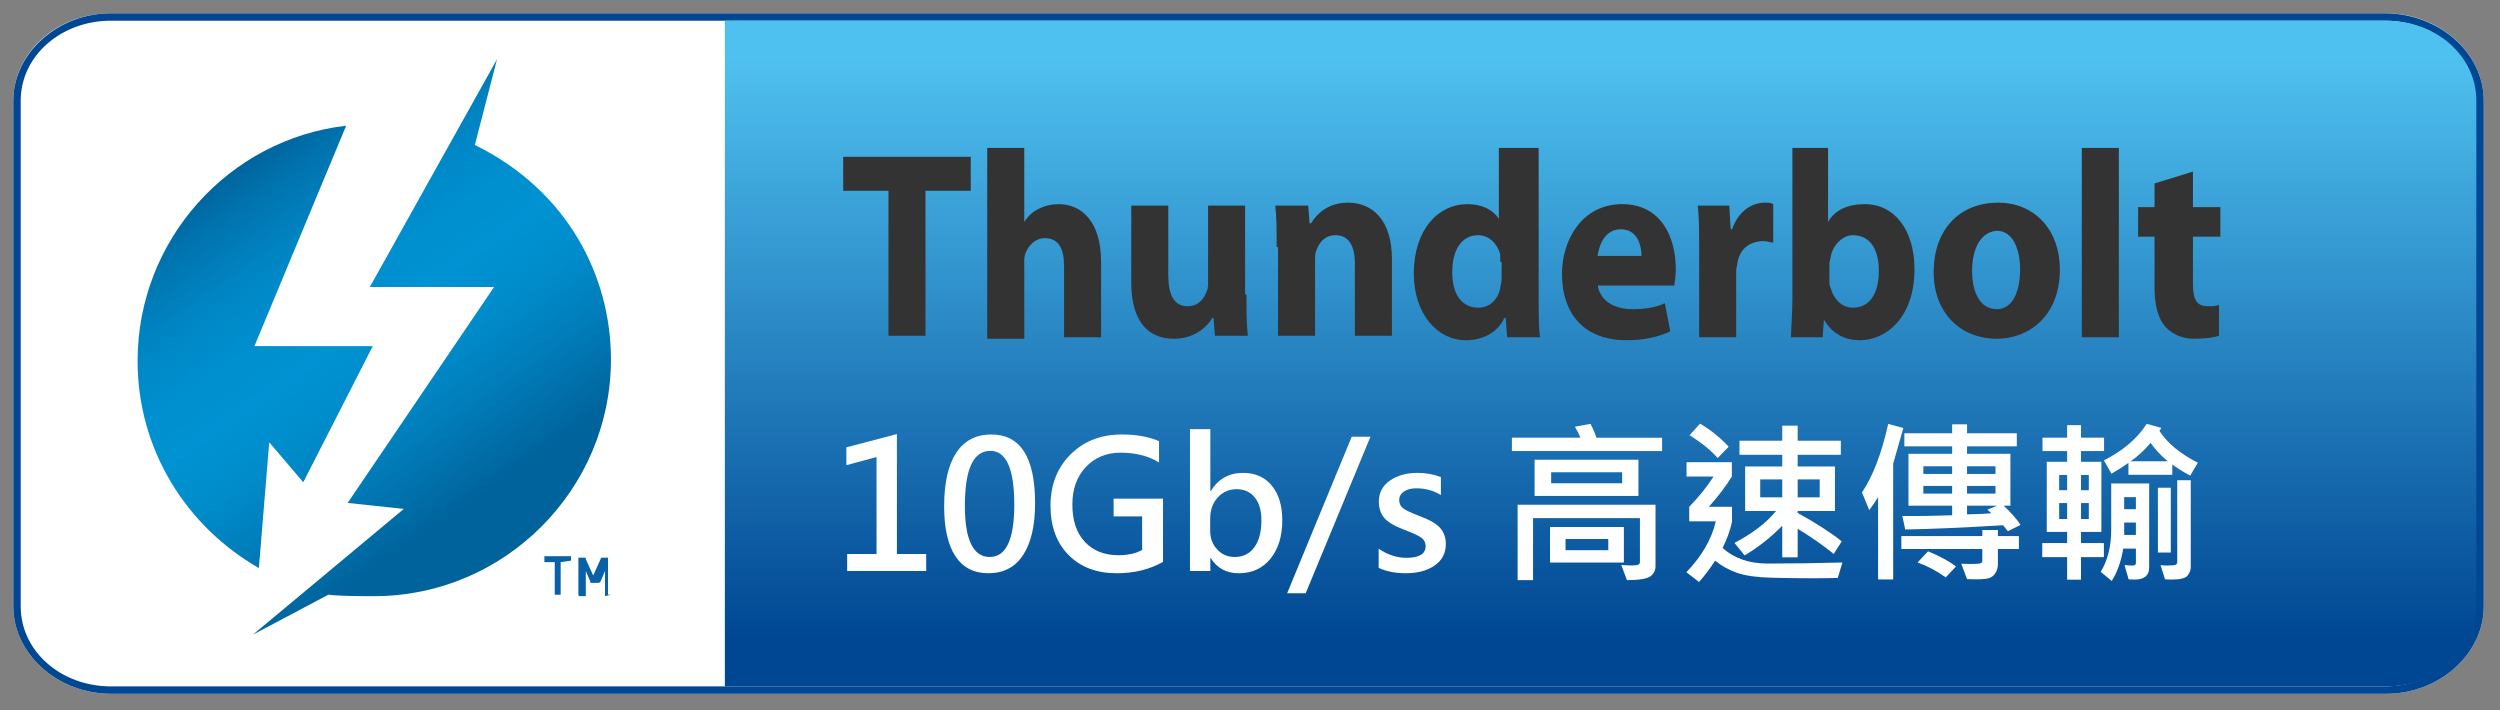
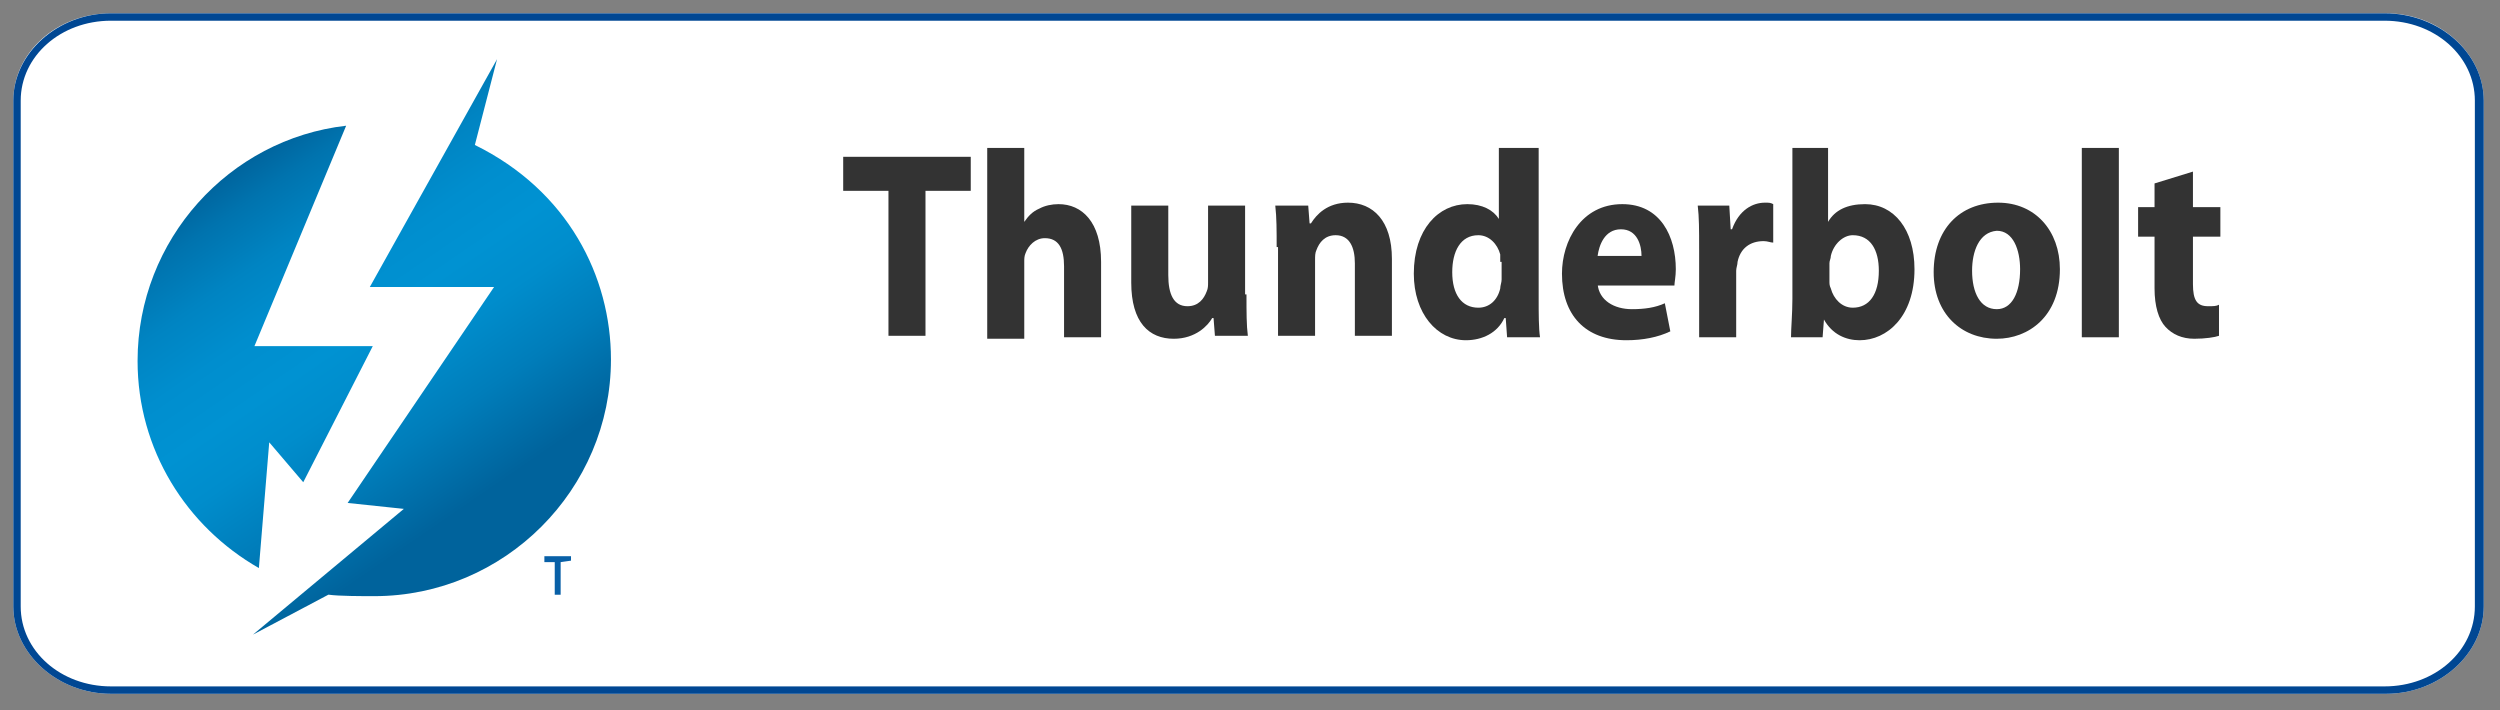
<svg xmlns="http://www.w3.org/2000/svg" xmlns:xlink="http://www.w3.org/1999/xlink" version="1.1" id="Layer_1" x="0px" y="0px" width="169px" height="48px" viewBox="0 0 169 48" enable-background="new 0 0 169 48" xml:space="preserve">
  <rect x="0" y="0" width="169" height="48" fill="#808080" stroke="none" />
  <g>
    <g>
      <path fill="#FFFFFF" d="M7.5,0.9h153.8c3.601,0,6.601,2.7,6.601,5.9V41c0,3.2-3,5.9-6.601,5.9H7.5c-3.6,0-6.6-2.7-6.6-5.9V6.8    C0.9,3.6,3.8,0.9,7.5,0.9z" />
    </g>
    <g>
      <path fill="#004793" d="M161.2,1.4c3.399,0,6.1,2.4,6.1,5.4V41c0,3-2.7,5.4-6.1,5.4H7.5c-3.4,0-6.1-2.4-6.1-5.4V6.8    c0-3,2.7-5.4,6.1-5.4H161.2 M161.2,0.9H7.5c-3.6,0-6.6,2.7-6.6,5.9V41c0,3.2,3,5.9,6.6,5.9h153.8c3.601,0,6.601-2.7,6.601-5.9V6.8    C167.9,3.6,164.9,0.9,161.2,0.9L161.2,0.9z" />
    </g>
    <linearGradient id="SVGID_1_" gradientUnits="userSpaceOnUse" x1="91.52" y1="836.056" x2="91.52" y2="796.816" gradientTransform="matrix(1 0 0 1 16.68 -792.92)">
      <stop offset="0" style="stop-color:#004793" />
      <stop offset="1" style="stop-color:#4FC1F0" />
    </linearGradient>
-     <path fill="url(#SVGID_1_)" d="M49,46.4v-45h112.3c3.4,0,6.101,2.4,6.101,5.4V41c0,3-2.699,5.4-6.101,5.4H49z" />
    <g>
      <path fill="#333333" d="M60.06,12.9H57v-2.3h8.623v2.3h-3.06v9.8H60.06V12.9z" />
      <path fill="#333333" d="M66.736,10h2.504v5l0,0c0.278-0.4,0.557-0.7,1.02-0.9c0.372-0.2,0.835-0.3,1.299-0.3    c1.576,0,2.874,1.2,2.874,3.9v5.1H71.93V18c0-1.2-0.371-1.9-1.298-1.9c-0.649,0-1.113,0.5-1.299,1c-0.093,0.2-0.093,0.4-0.093,0.6    v5.2h-2.504V10z" />
      <path fill="#333333" d="M84.262,19.9c0,1.2,0,2.1,0.093,2.8h-2.226l-0.093-1.2h-0.093c-0.278,0.5-1.112,1.4-2.596,1.4    c-1.669,0-2.875-1.1-2.875-3.8v-5.2h2.504v4.7c0,1.3,0.371,2.1,1.298,2.1c0.742,0,1.112-0.5,1.298-1    c0.093-0.2,0.093-0.4,0.093-0.6v-5.2h2.503v6H84.262z" />
      <path fill="#333333" d="M86.302,16.7c0-1.1,0-2-0.093-2.8h2.227l0.092,1.2h0.093c0.372-0.6,1.112-1.4,2.504-1.4    c1.669,0,2.968,1.2,2.968,3.8v5.2h-2.504v-4.9c0-1.1-0.37-1.9-1.298-1.9c-0.742,0-1.112,0.5-1.298,1    c-0.094,0.2-0.094,0.4-0.094,0.7v5.1h-2.504v-6H86.302z" />
      <path fill="#333333" d="M104.014,10v10.2c0,1,0,2,0.092,2.6h-2.226l-0.093-1.3h-0.094c-0.463,1-1.483,1.5-2.596,1.5    c-1.947,0-3.523-1.8-3.523-4.5c0-3,1.67-4.7,3.615-4.7c1.021,0,1.764,0.4,2.134,1l0,0V10H104.014z M101.416,17.7    c0-0.1,0-0.3,0-0.5c-0.186-0.7-0.742-1.3-1.482-1.3c-1.207,0-1.763,1.1-1.763,2.5c0,1.5,0.647,2.4,1.763,2.4    c0.74,0,1.297-0.5,1.482-1.3c0-0.2,0.093-0.4,0.093-0.6v-1.2H101.416z" />
      <path fill="#333333" d="M107.999,19.2c0.093,1.1,1.112,1.7,2.317,1.7c0.836,0,1.576-0.1,2.227-0.4l0.371,1.9    c-0.834,0.4-1.854,0.6-2.969,0.6c-2.781,0-4.356-1.7-4.356-4.5c0-2.2,1.298-4.7,4.079-4.7c2.598,0,3.617,2.2,3.617,4.4    c0,0.5-0.094,0.9-0.094,1.1h-5.192V19.2z M110.967,17.3c0-0.7-0.277-1.8-1.391-1.8s-1.484,1.1-1.577,1.8H110.967z" />
      <path fill="#333333" d="M114.861,16.8c0-1.3,0-2.1-0.094-2.9h2.133l0.094,1.6h0.092c0.464-1.3,1.393-1.8,2.227-1.8    c0.277,0,0.371,0,0.557,0.1v2.6c-0.186,0-0.37-0.1-0.648-0.1c-0.929,0-1.576,0.5-1.763,1.4c0,0.2-0.093,0.4-0.093,0.6v4.5h-2.504    V16.8L114.861,16.8z" />
      <path fill="#333333" d="M121.073,10h2.504v5l0,0c0.464-0.8,1.298-1.2,2.504-1.2c1.946,0,3.338,1.7,3.338,4.4    c0,3.2-1.854,4.8-3.709,4.8c-0.928,0-1.854-0.4-2.411-1.4l0,0l-0.092,1.2h-2.135c0-0.6,0.094-1.6,0.094-2.6V10H121.073z     M123.67,19c0,0.2,0,0.3,0.094,0.5c0.186,0.7,0.74,1.3,1.483,1.3c1.112,0,1.762-0.9,1.762-2.5c0-1.4-0.557-2.4-1.762-2.4    c-0.649,0-1.299,0.6-1.483,1.4c0,0.2-0.094,0.3-0.094,0.5V19z" />
      <path fill="#333333" d="M139.249,18.2c0,3.2-2.133,4.7-4.267,4.7c-2.41,0-4.266-1.7-4.266-4.5c0-2.9,1.764-4.7,4.358-4.7    C137.58,13.7,139.249,15.6,139.249,18.2z M133.313,18.3c0,1.5,0.559,2.6,1.67,2.6c1.021,0,1.576-1.1,1.576-2.7    c0-1.3-0.463-2.6-1.576-2.6C133.777,15.7,133.313,17,133.313,18.3z" />
      <path fill="#333333" d="M140.73,10h2.504v12.8h-2.504V10z" />
      <path fill="#333333" d="M148.243,11.6V14h1.854v2h-1.854v3.2c0,1.1,0.278,1.5,1.021,1.5c0.37,0,0.555,0,0.74-0.1v2.1    c-0.277,0.1-0.927,0.2-1.668,0.2c-0.835,0-1.482-0.3-1.947-0.8c-0.464-0.5-0.742-1.4-0.742-2.6V16h-1.111v-2h1.111v-1.6    L148.243,11.6z" />
    </g>
    <g>
-       <path fill="#FFFFFF" d="M37.8,37.6L37.8,37.6C37.7,37.6,37.7,37.6,37.8,37.6h-0.6v2l0,0l0,0h-0.3l0,0l0,0v-2h-0.6l0,0l0,0v-0.3    l0,0l0,0h1.6l0,0l0,0v0.3H37.8z M40.3,39.6C40.3,39.6,40.3,39.7,40.3,39.6L39.9,39.7l0,0l0,0v-1.5l0,0l0,0l-0.3,0.6L39.5,38.9    h-0.3c-0.1,0-0.1,0-0.1-0.102l-0.3-0.6l0,0l0,0v1.5l0,0c0,0,0,0-0.1,0h-0.3c0,0-0.1,0-0.1-0.102V37.4V37.3h0.1h0.3    c0.1,0,0.1,0,0.1,0.101l0.5,1l0,0l0,0l0.5-1l0.1-0.101h0.3h0.1V37.4V39.6z" />
+       <path fill="#FFFFFF" d="M37.8,37.6L37.8,37.6C37.7,37.6,37.7,37.6,37.8,37.6h-0.6v2l0,0l0,0h-0.3l0,0l0,0v-2h-0.6l0,0l0,0v-0.3    l0,0l0,0h1.6l0,0l0,0v0.3H37.8z C40.3,39.6,40.3,39.7,40.3,39.6L39.9,39.7l0,0l0,0v-1.5l0,0l0,0l-0.3,0.6L39.5,38.9    h-0.3c-0.1,0-0.1,0-0.1-0.102l-0.3-0.6l0,0l0,0v1.5l0,0c0,0,0,0-0.1,0h-0.3c0,0-0.1,0-0.1-0.102V37.4V37.3h0.1h0.3    c0.1,0,0.1,0,0.1,0.101l0.5,1l0,0l0,0l0.5-1l0.1-0.101h0.3h0.1V37.4V39.6z" />
      <path fill="#FFFFFF" d="M18.3,37.8c-4.5-2.5-7.6-7.399-7.6-12.899c0-7.601,5.7-13.799,13-14.699L17.9,24h7.4L21,32.6L18.9,30    L18.3,37.8z M31.8,11.4L33.3,6l-8.1,14.2H33l-9.2,13.6l3.5,0.4L17.8,42.1l4.7-2.5c0.7,0.102,2.1,0.102,2.8,0.102    c8.2,0,14.8-6.602,14.8-14.801C40.3,19.6,37.6,14.2,31.8,11.4z" />
    </g>
    <g>
      <g>
        <g>
          <g>
            <defs>
              <path id="SVGID_2_" d="M9.3,24.4c0,6,3.3,11.2,8.2,14l0.7-8.5l2.3,2.699l4.7-9.201h-8l6.2-14.9C15.5,9.4,9.3,16.2,9.3,24.4         M25,19.4h8.4L23.5,34l3.8,0.4l-10.2,8.5l5.1-2.7c0.7,0.1,2.3,0.1,3.1,0.1c8.8,0,16-7.2,16-16c0-5.6-2.9-11.4-9.2-14.5L33.6,4        L25,19.4z" />
            </defs>
            <clipPath id="SVGID_3_">
              <use xlink:href="#SVGID_2_" overflow="visible" />
            </clipPath>
            <linearGradient id="SVGID_4_" gradientUnits="userSpaceOnUse" x1="-631.551" y1="422.706" x2="-630.645" y2="422.706" gradientTransform="matrix(17.61 25.464 25.464 -17.61 374.231 23536.508)">
              <stop offset="0" style="stop-color:#00639C" />
              <stop offset="0.091" style="stop-color:#0073AE" />
              <stop offset="0.228" style="stop-color:#0084C2" />
              <stop offset="0.364" style="stop-color:#008ECE" />
              <stop offset="0.5" style="stop-color:#0092D2" />
              <stop offset="0.623" style="stop-color:#008DCC" />
              <stop offset="0.791" style="stop-color:#007DBA" />
              <stop offset="0.986" style="stop-color:#00649D" />
              <stop offset="0.994" style="stop-color:#00639C" />
              <stop offset="1" style="stop-color:#00639C" />
            </linearGradient>
            <polygon clip-path="url(#SVGID_3_)" fill="url(#SVGID_4_)" points="31,-10.9 59.5,30.4 19.7,57.9 -8.9,16.6      " />
          </g>
        </g>
      </g>
      <g>
        <path fill="#0860A7" d="M38.6,37.9C38.6,38,38.6,38,38.6,37.9C38.5,38,38.5,38,38.6,37.9L37.9,38v2.1c0,0,0,0,0,0.102     c0,0,0,0-0.1,0h-0.3l0,0c0,0,0,0,0-0.102V38h-0.6c0,0,0,0-0.1,0c0,0,0,0,0-0.1V37.6l0,0c0,0,0,0,0.1,0h1.7l0,0l0,0V37.9z" />
-         <path fill="#0860A7" d="M41.3,40.2L41.3,40.2l-0.4,0.1l0,0c0,0,0,0,0-0.1V38.6l0,0l0,0l-0.3,0.7L40.5,39.4H40     c-0.1,0-0.1,0-0.1-0.102L39.6,38.6l0,0l0,0V40.2c0,0,0,0,0,0.1l0,0h-0.4c0,0-0.1,0-0.1-0.1v-2.4v-0.1h0.1h0.3     c0.1,0,0.1,0,0.1,0.1l0.5,1.101l0,0l0,0l0.5-1.101c0-0.1,0.1-0.1,0.1-0.1H41h0.1v0.1v2.4H41.3z" />
      </g>
    </g>
  </g>
  <g enable-background="new    ">
    <path fill="#FFFFFF" d="M62.612,38.6h-5.344v-1.148h1.986v-6.557l-2.039,0.551v-1.207l3.416-0.896v8.109h1.98V38.6z" />
    <path fill="#FFFFFF" d="M63.825,34.234c0-1.594,0.272-2.803,0.817-3.627s1.335-1.236,2.37-1.236c1.973,0,2.959,1.549,2.959,4.646   c0,1.516-0.27,2.684-0.809,3.504s-1.32,1.23-2.344,1.23c-0.988,0-1.734-0.387-2.238-1.16S63.825,35.699,63.825,34.234z    M65.226,34.182c0,2.313,0.561,3.469,1.682,3.469c1.105,0,1.658-1.18,1.658-3.539c0-2.422-0.541-3.633-1.623-3.633   C65.798,30.479,65.226,31.713,65.226,34.182z" />
-     <path fill="#FFFFFF" d="M78.62,37.984c-0.906,0.512-1.951,0.768-3.135,0.768c-1.355,0-2.439-0.412-3.252-1.236   s-1.219-1.934-1.219-3.328c0-1.41,0.45-2.565,1.351-3.466s2.06-1.351,3.478-1.351c0.977,0,1.813,0.15,2.508,0.451v1.441   c-0.715-0.441-1.58-0.662-2.596-0.662c-0.957,0-1.74,0.322-2.35,0.967s-0.914,1.49-0.914,2.537c0,1.078,0.28,1.919,0.841,2.522   s1.319,0.905,2.276,0.905c0.633,0,1.166-0.117,1.6-0.352v-2.273H75.28v-1.195h3.34V37.984z" />
    <path fill="#FFFFFF" d="M81.819,37.727V38.6h-1.377v-9.592h1.377v4.189h0.029c0.5-0.82,1.23-1.23,2.191-1.23   c0.82,0,1.466,0.288,1.937,0.864s0.706,1.356,0.706,2.341c0,1.078-0.267,1.944-0.8,2.599s-1.247,0.981-2.142,0.981   c-0.836,0-1.467-0.342-1.893-1.025H81.819z M81.808,35.893c0,0.492,0.157,0.908,0.472,1.248s0.708,0.51,1.181,0.51   c0.574,0,1.02-0.22,1.336-0.659s0.475-1.048,0.475-1.825c0-0.652-0.149-1.165-0.448-1.538s-0.706-0.56-1.222-0.56   s-0.943,0.187-1.283,0.56s-0.51,0.854-0.51,1.444V35.893z" />
    <path fill="#FFFFFF" d="M92.642,29.523l-4.377,10.582h-1.254l4.365-10.582H92.642z" />
-     <path fill="#FFFFFF" d="M93.198,37.094c0.605,0.41,1.234,0.615,1.887,0.615c0.859,0,1.289-0.266,1.289-0.797   c0-0.223-0.09-0.405-0.27-0.548s-0.584-0.331-1.213-0.565c-0.66-0.254-1.105-0.524-1.336-0.812s-0.346-0.647-0.346-1.081   c0-0.598,0.25-1.07,0.75-1.418s1.119-0.521,1.857-0.521c0.566,0,1.096,0.094,1.588,0.281v1.219   c-0.492-0.305-1.043-0.457-1.652-0.457c-0.348,0-0.629,0.072-0.844,0.217s-0.322,0.334-0.322,0.568c0,0.23,0.079,0.412,0.237,0.545   s0.522,0.309,1.093,0.527c0.703,0.258,1.183,0.532,1.438,0.823s0.384,0.653,0.384,1.087c0,0.613-0.25,1.096-0.75,1.447   s-1.156,0.527-1.969,0.527c-0.695,0-1.303-0.121-1.822-0.363V37.094z" />
    <path fill="#FFFFFF" d="M112.358,30.49h-10.154v-0.902h4.623c-0.074-0.215-0.195-0.463-0.363-0.744l1.055-0.193   c0.184,0.355,0.316,0.668,0.398,0.938h4.441V30.49z M111.913,38.277c0,0.27-0.109,0.492-0.328,0.668s-0.754,0.268-1.605,0.275   l-0.381-1.031c0.27,0.023,0.496,0.035,0.68,0.035c0.254,0,0.414-0.02,0.48-0.059s0.1-0.098,0.1-0.176v-2.965h-7.225v4.195h-1.043   v-5.098h9.322V38.277z M110.759,33.525h-7.02v-2.449h7.02V33.525z M109.774,38.025h-4.992v-2.402h4.992V38.025z M109.657,32.67   v-0.744h-4.799v0.744H109.657z M108.72,37.193v-0.756h-2.889v0.756H108.72z" />
    <path fill="#FFFFFF" d="M124.546,38.025l-0.311,1.043c-0.492,0.016-1.068,0.023-1.729,0.023c-0.887,0-1.813-0.013-2.78-0.038   s-1.728-0.133-2.282-0.322s-1.055-0.466-1.5-0.829c-0.363,0.555-0.727,1.035-1.09,1.441l-0.855-0.662   c1.043-1.082,1.707-2.229,1.992-3.439h-1.799v-0.984c0.641-0.656,1.189-1.338,1.646-2.045h-1.828v-0.967h3.064v0.967   c-0.391,0.637-0.908,1.318-1.553,2.045h1.564v1.008c-0.125,0.59-0.338,1.182-0.639,1.775c0.781,0.703,1.797,1.055,3.047,1.055   C121.179,38.096,122.862,38.072,124.546,38.025z M116.858,30.197l-0.744,0.768c-0.434-0.504-1.066-1.02-1.898-1.547l0.709-0.779   C115.64,29.061,116.284,29.58,116.858,30.197z M124.499,36.596l-0.539,0.85c-0.75-0.605-1.563-1.172-2.438-1.699v1.928h-1.043   v-2.133c-0.797,0.805-1.645,1.473-2.543,2.004l-0.686-0.844c1.242-0.656,2.178-1.375,2.807-2.156h-2.086v-3.012h2.508v-0.791   h-2.889v-0.949h2.889v-1.02h1.043v1.02h2.918v0.949h-2.918v0.791h2.52v3.012h-2.52v0.129   C122.757,35.354,123.749,35.994,124.499,36.596z M120.479,33.619v-1.213h-1.488v1.213H120.479z M123.011,33.619v-1.213h-1.488   v1.213H123.011z" />
    <path fill="#FFFFFF" d="M128.665,28.938l-0.686,2.402v7.834h-1.02v-5.566c-0.168,0.277-0.367,0.57-0.598,0.879l-0.492-1.201   c0.742-1.098,1.334-2.643,1.775-4.635L128.665,28.938z M136.476,37.111h-1.418v1.031c0,0.215-0.052,0.407-0.155,0.577   s-0.238,0.286-0.404,0.349s-0.466,0.094-0.899,0.094c-0.16,0-0.369-0.004-0.627-0.012l-0.393-1.043   c0.184,0.012,0.369,0.018,0.557,0.018c0.363,0,0.599-0.011,0.706-0.032s0.161-0.085,0.161-0.19v-0.791h-5.473v-0.873h5.473v-0.41   h1.055v0.41h1.418V37.111z M136.587,35.482l-0.855,0.428l-0.322-0.404c-2.723,0.164-4.928,0.26-6.615,0.287l-0.199-0.914   c1.086,0.012,2.209-0.004,3.369-0.047v-0.65h-2.953v-3.504h2.953v-0.504h-3.229v-0.885h3.229v-0.604h1.008v0.604h3.363v0.885   h-3.363v0.504h2.93v3.504h-0.457C135.96,34.666,136.341,35.1,136.587,35.482z M132.228,38.289l-0.697,0.744   c-0.598-0.434-1.232-0.77-1.904-1.008l0.709-0.756C131.124,37.594,131.755,37.934,132.228,38.289z M131.964,32.037v-0.516h-1.945   v0.516H131.964z M131.964,33.367v-0.516h-1.945v0.516H131.964z M134.894,32.037v-0.516h-1.922v0.516H134.894z M134.894,33.367   v-0.516h-1.922v0.516H134.894z M134.999,34.182h-2.027v0.592c0.809-0.023,1.357-0.049,1.646-0.076   c-0.102-0.098-0.193-0.178-0.275-0.24L134.999,34.182z" />
    <path fill="#FFFFFF" d="M142.235,30.49h-1.559v0.727h1.377v4.74h-1.377v0.756h1.547v0.949h-1.547v1.523h-0.938v-1.523h-1.682   v-0.949h1.682v-0.756h-1.377v-4.74h1.377V30.49h-1.664v-0.902h1.664v-0.85h0.938v0.85h1.559V30.49z M139.739,33.139v-1.031H139.2   v1.031H139.739z M139.739,35.084v-1.078H139.2v1.078H139.739z M141.204,33.139v-1.031h-0.527v1.031H141.204z M141.204,35.084   v-1.078h-0.527v1.078H141.204z M145.282,38.371c0,0.539-0.33,0.809-0.99,0.809c-0.105,0-0.238-0.006-0.398-0.018l-0.275-0.961   c0.211,0.02,0.391,0.029,0.539,0.029c0.152,0,0.229-0.057,0.229-0.17v-0.973h-0.855c-0.148,0.875-0.408,1.604-0.779,2.186   l-0.744-0.615c0.473-0.781,0.709-1.732,0.709-2.854v-3.123h2.566V38.371z M148.575,31.281l-0.521,0.873   c-0.531-0.293-0.934-0.545-1.207-0.756v0.697h-2.965v-0.803c-0.32,0.227-0.701,0.471-1.143,0.732l-0.516-0.902   c1.301-0.66,2.266-1.484,2.895-2.473l0.984,0.275c-0.016,0.043-0.057,0.111-0.123,0.205   C146.503,29.947,147.368,30.664,148.575,31.281z M144.386,34.422v-0.814h-0.791v0.814H144.386z M144.386,36.162v-0.838h-0.791   v0.838H144.386z M146.542,31.182c-0.5-0.418-0.887-0.834-1.16-1.248c-0.418,0.496-0.867,0.912-1.348,1.248H146.542z    M146.747,37.352h-0.873v-4.383h0.873V37.352z M148.095,38.359c0,0.172-0.068,0.352-0.205,0.539s-0.496,0.281-1.078,0.281   c-0.156,0-0.309-0.006-0.457-0.018l-0.305-0.961c0.152,0.02,0.311,0.029,0.475,0.029c0.324,0,0.515-0.021,0.571-0.062   s0.085-0.101,0.085-0.179v-5.525h0.914V38.359z" />
  </g>
</svg>